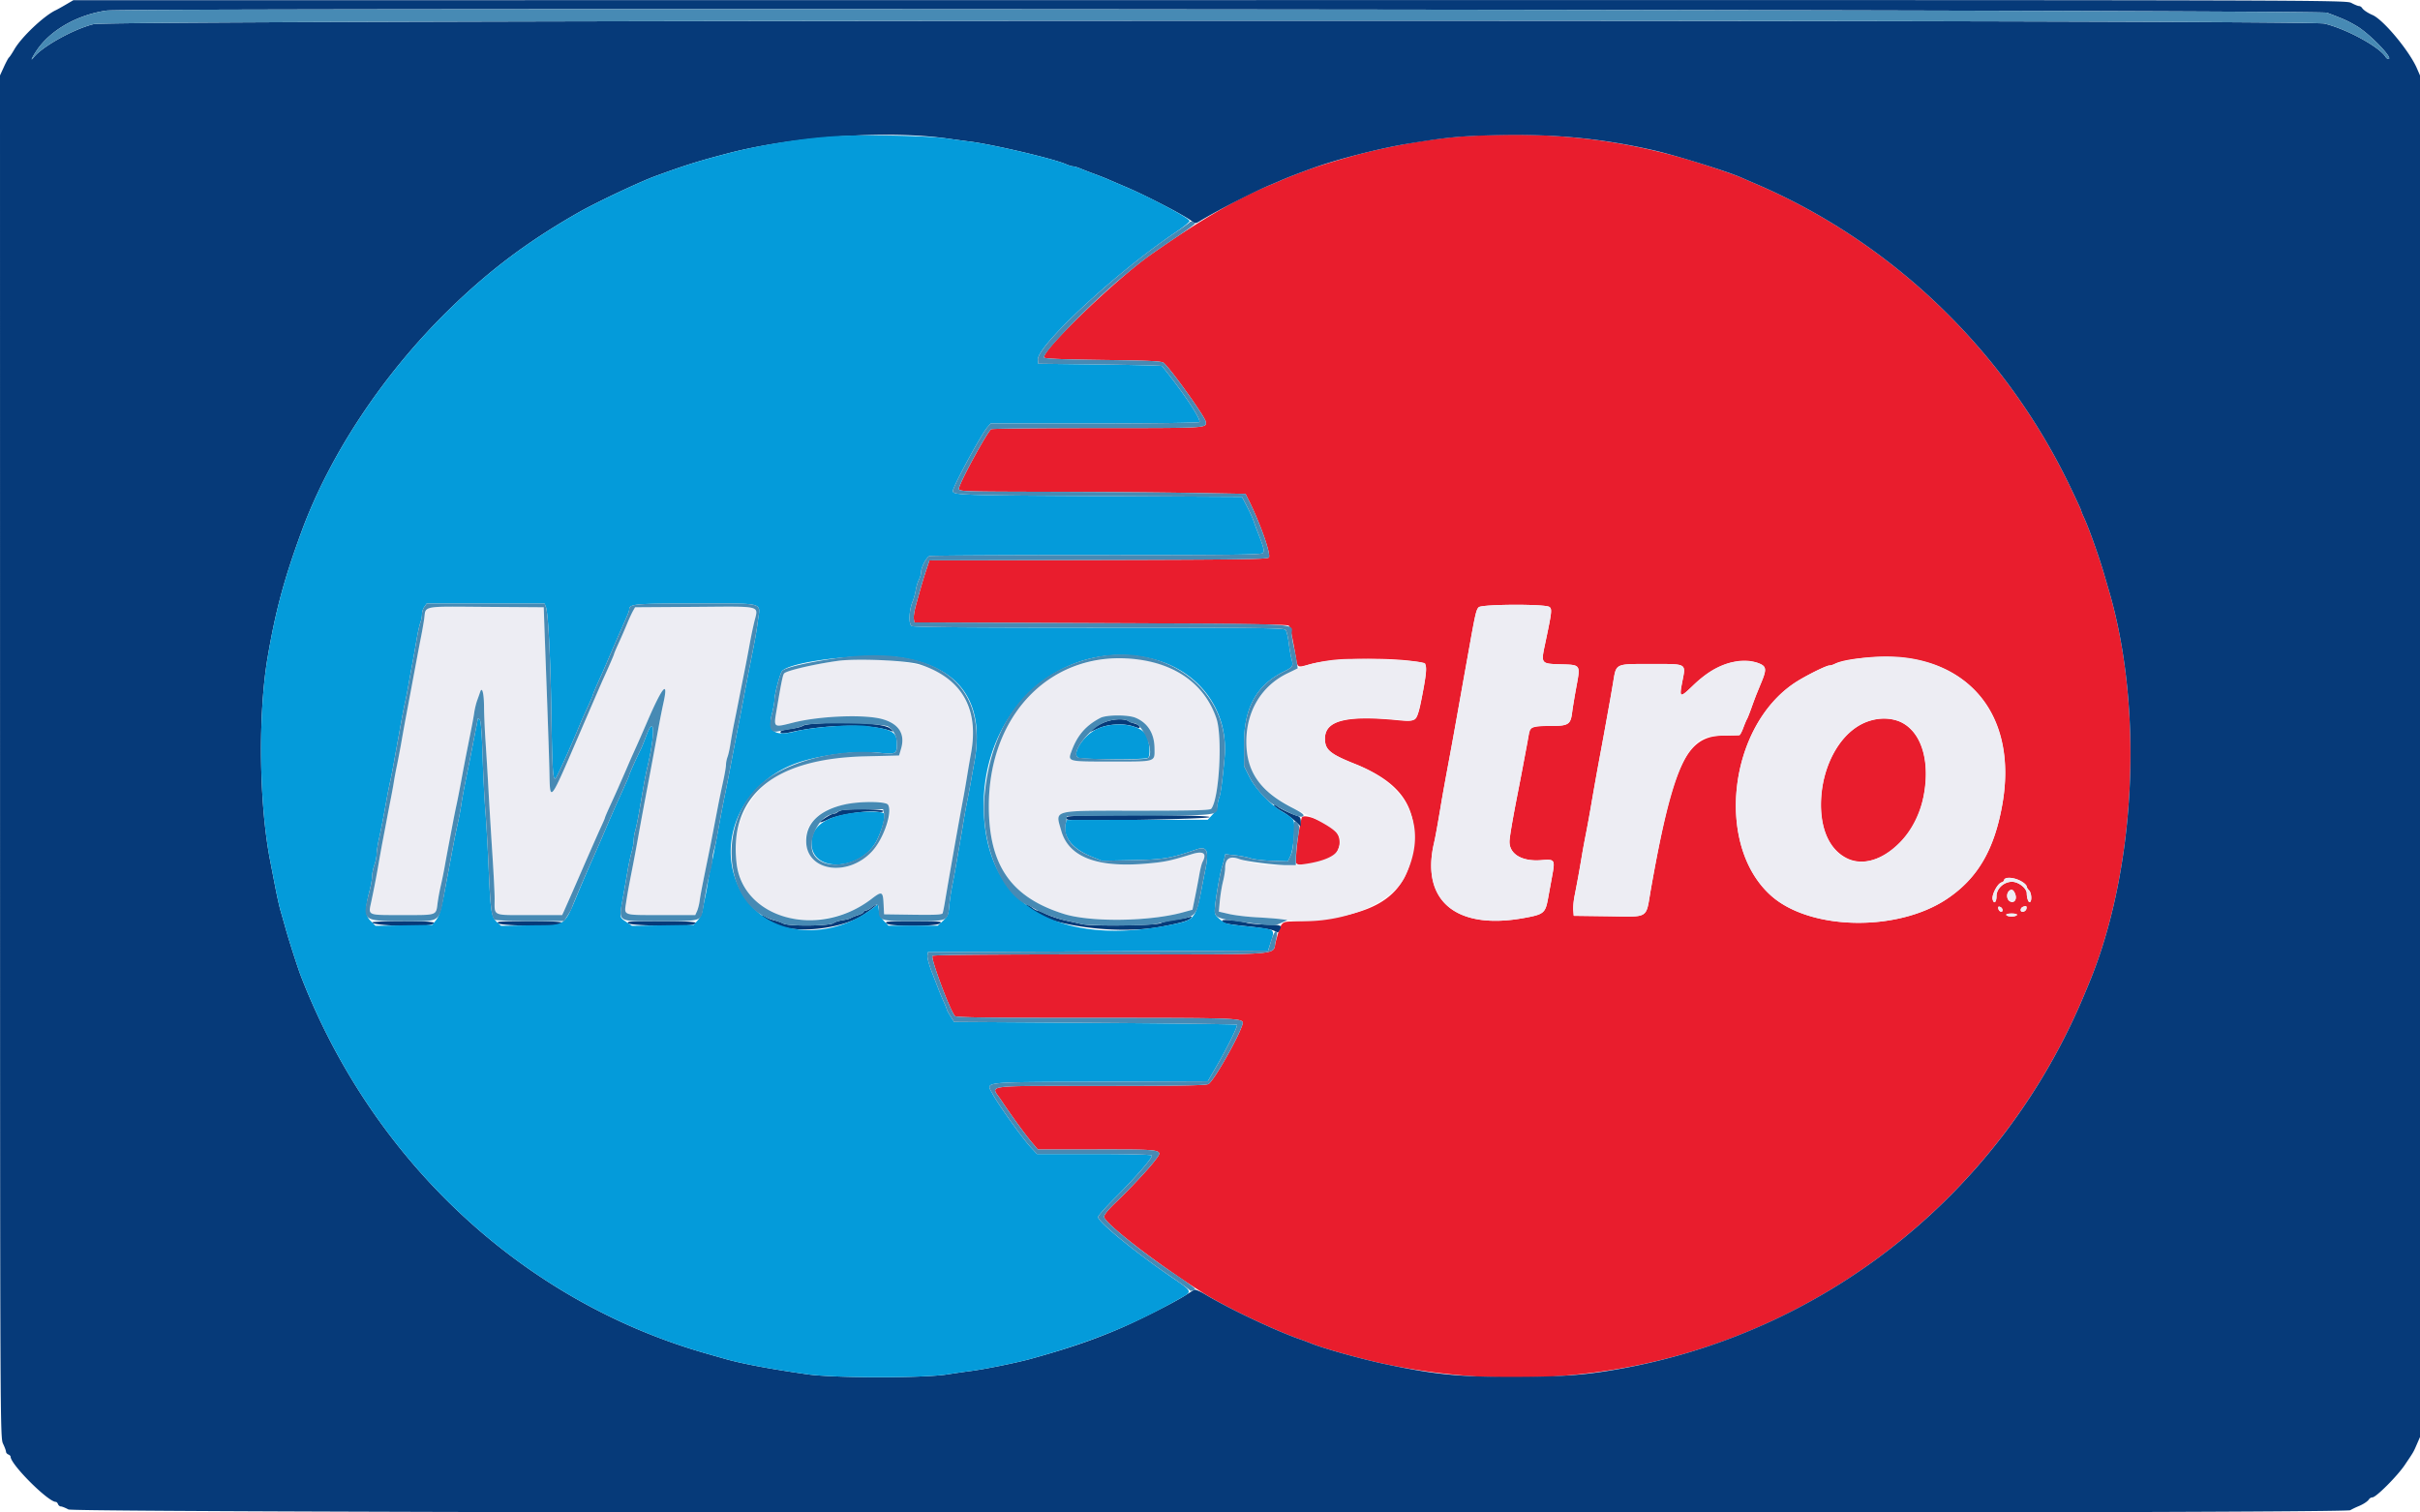
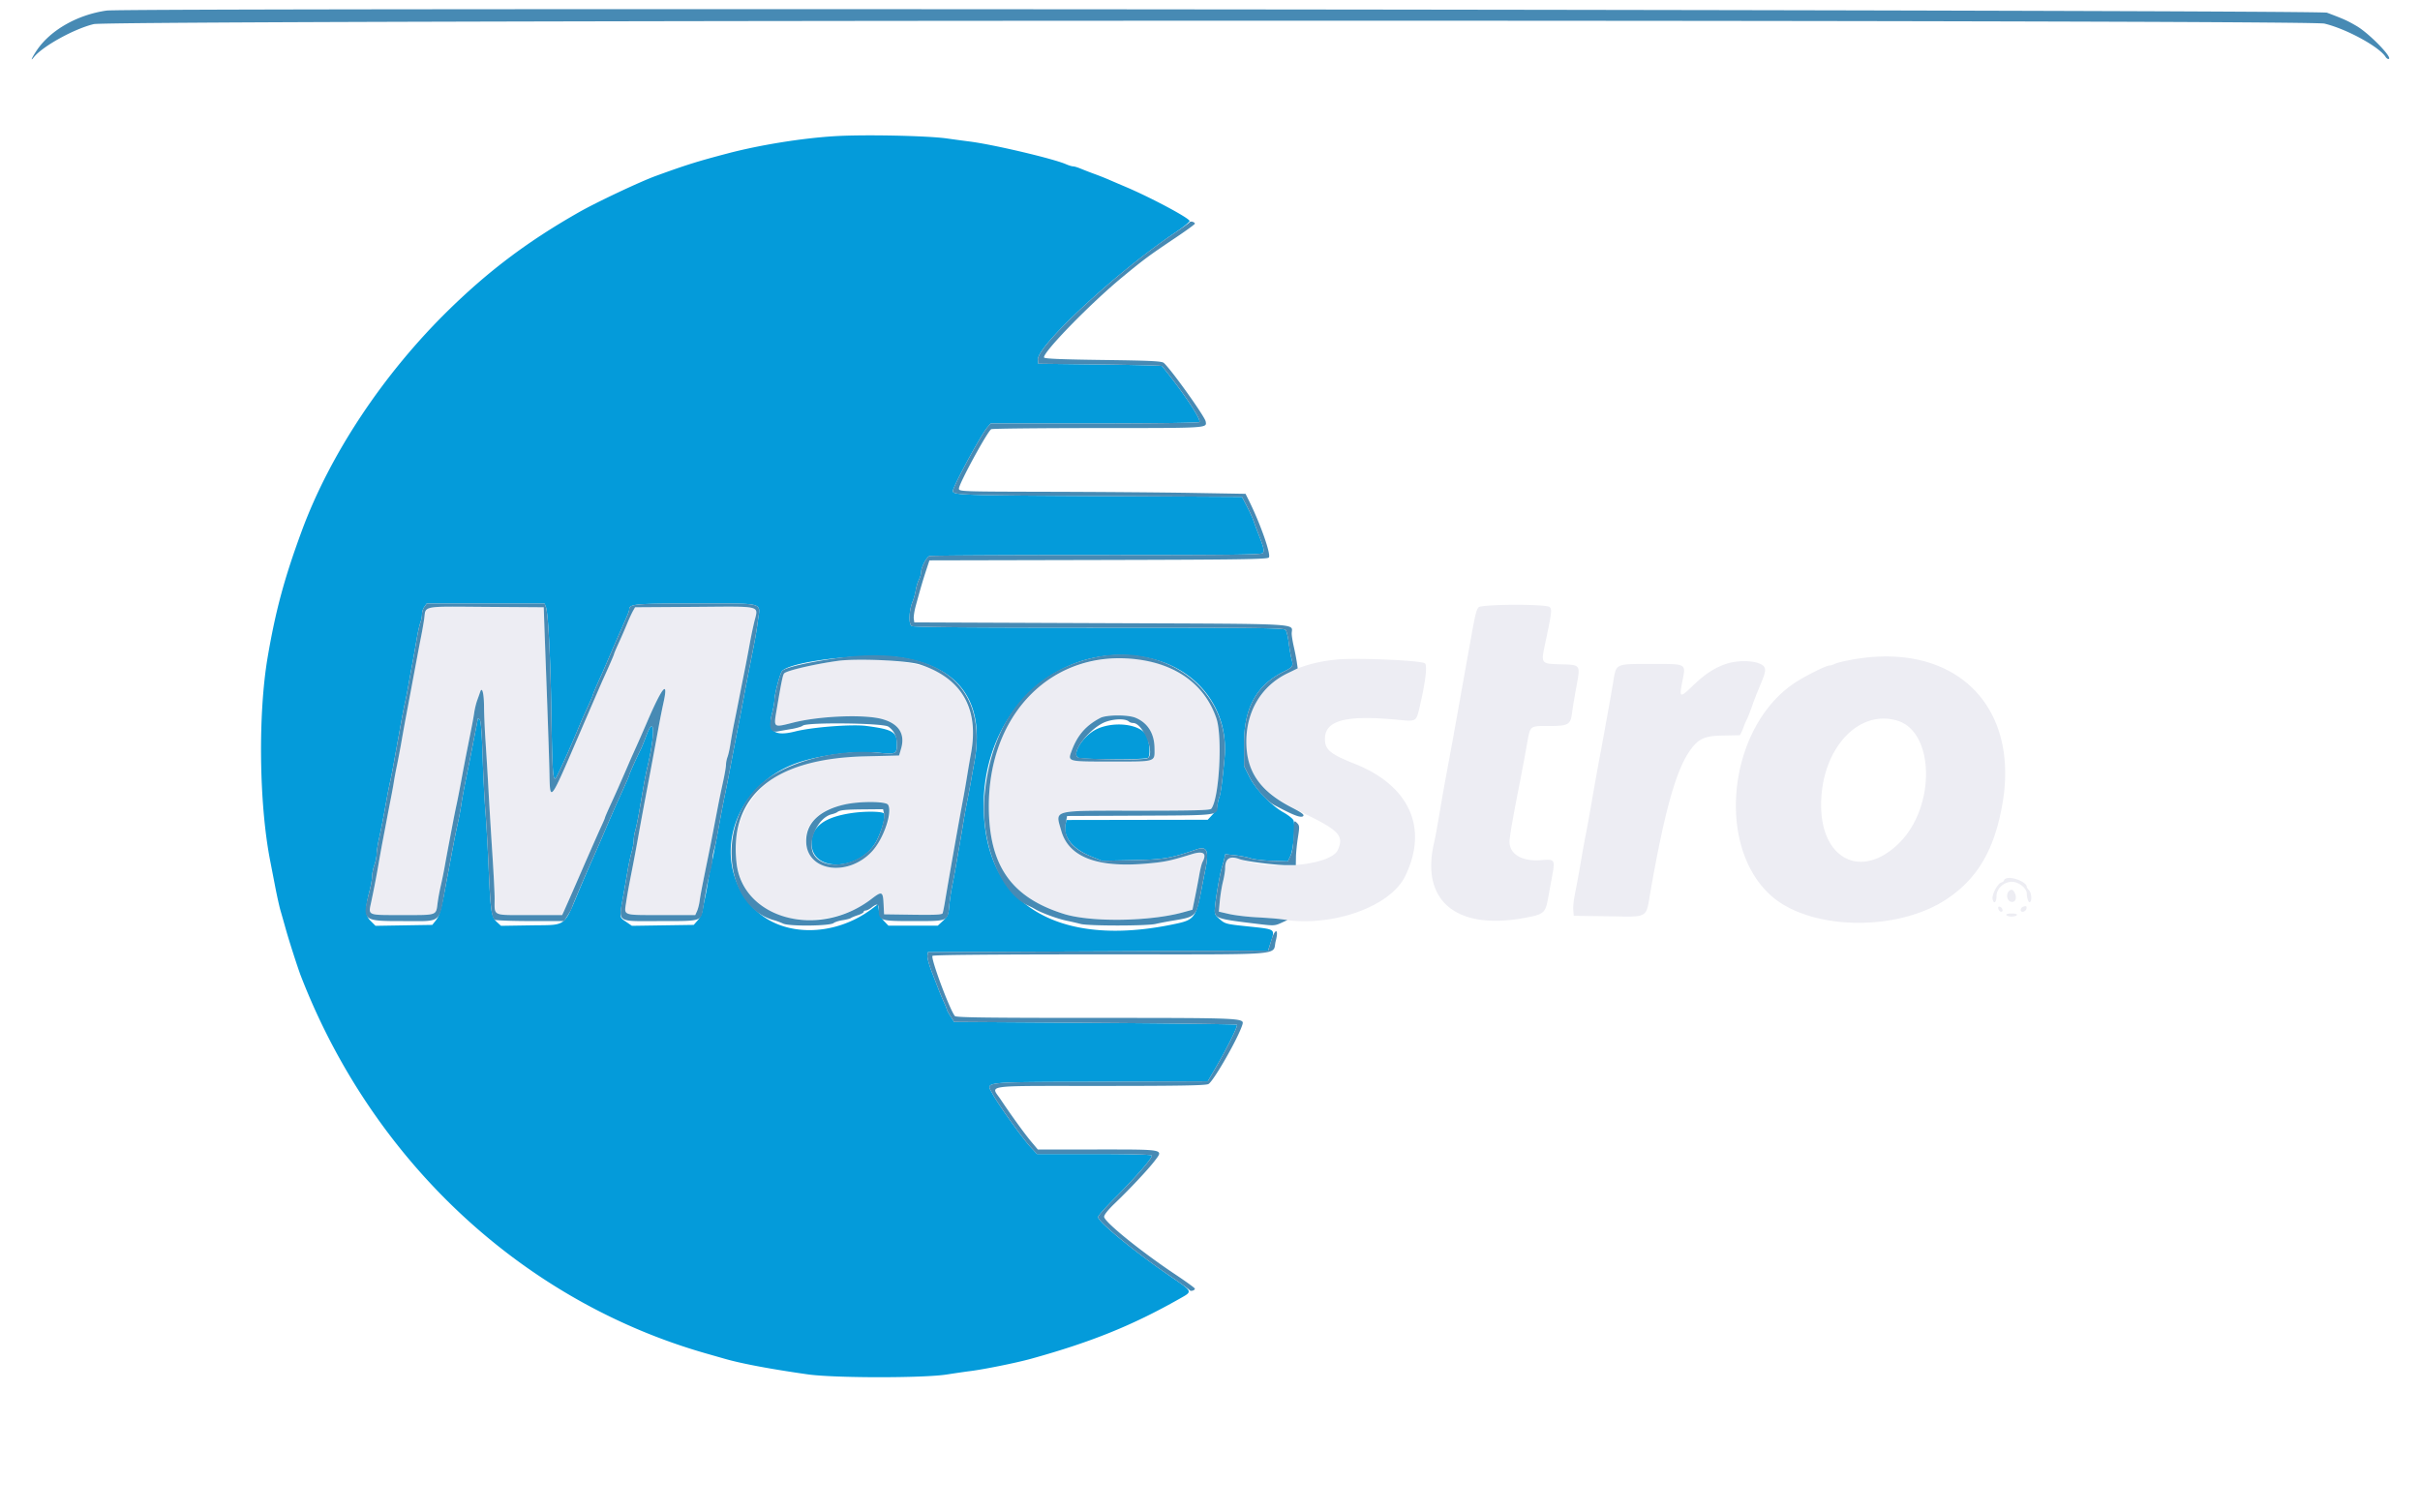
<svg xmlns="http://www.w3.org/2000/svg" width="400" height="250">
  <g fill-rule="evenodd">
-     <path fill="#e91d2d" d="M242.5 22.501c-5.149.302-12.044 1.462-18 3.029-2.109.554-6.423 1.856-7.75 2.339-2.294.834-3.973 1.483-5 1.933-.619.271-1.35.584-1.625.696-5.546 2.246-11.912 5.957-20 11.658-5.79 4.082-17.932 15.795-17.554 16.934.068.204 2.83.321 9.724.41 7.817.101 9.709.192 10.057.48 1.118.929 6.8 8.865 6.935 9.688.182 1.106.576 1.082-17.739 1.086-9.583.002-17.553.086-17.711.187-.657.419-5.337 9.023-5.337 9.813 0 .489.214.496 14.688.53 8.078.019 18.737.103 23.687.187l9 .154.559 1.125c1.902 3.832 3.689 8.925 3.297 9.398-.245.295-4.64.36-28.198.413l-27.908.064-.535 1.625c-.526 1.595-.899 2.87-1.725 5.886-.227.832-.374 1.788-.327 2.125l.087.614 30.8.125c22.672.092 30.876.201 31.087.412.255.255.537 1.517 1.209 5.406.272 1.574.212 1.549 2.337.966 3.757-1.03 13.676-1.2 18.192-.311 1.117.22 1.189.655.632 3.777-1.13 6.324-.961 6.115-4.677 5.767-8.264-.774-11.705.124-11.705 3.056 0 1.856.818 2.546 4.988 4.208 7.821 3.118 10.662 7.512 9.457 14.63-1.317 7.773-6.703 10.839-20.032 11.402-1.628.069-1.634.076-2.538 3.275-.68 2.402 2.533 2.162-28.899 2.162-17.943 0-27.75.087-27.849.247-.289.468 2.788 8.744 3.697 9.941.187.246 5.146.312 23.315.312 24.132 0 24.535.018 24.231 1.063-.621 2.126-4.796 9.447-5.63 9.868-.473.24-4.615.312-17.927.315-19.71.005-18.052-.224-16.399 2.257 1.706 2.563 3.92 5.618 5.024 6.935l1.101 1.312h9.825c11.283 0 10.976-.061 9.494 1.88-1.097 1.438-4.082 4.619-6.545 6.977-1.119 1.07-1.813 1.934-1.813 2.257 0 1.066 8.93 7.93 16.53 12.706 3.577 2.247 11.639 6.088 15.845 7.549.688.239 1.475.531 1.75.649 1.849.794 8.473 2.65 12.375 3.466 20.998 4.392 42.353 2.269 61.625-6.127 24.323-10.597 43.67-30.358 53.952-55.107l.676-1.625c7.743-18.574 9.116-45.326 3.334-65-.202-.687-.547-1.869-.767-2.625-.861-2.959-2.551-7.717-3.339-9.402-.265-.565-.481-1.106-.481-1.201 0-.095-.879-1.995-1.954-4.223-10.755-22.282-29.348-40.149-51.796-49.771-.894-.383-1.962-.846-2.375-1.029-1.398-.619-6.735-2.396-9.875-3.288-11.375-3.231-22.459-4.35-35.5-3.585m13.595 77.821c.475.348.425.765-.762 6.37-.629 2.967-.579 3.028 2.581 3.112 3.389.091 3.33.008 2.642 3.727-.289 1.564-.601 3.447-.693 4.184-.259 2.074-.602 2.285-3.72 2.285-2.626 0-3.377.238-3.402 1.08-.005.162-.182 1.195-.393 2.295-.212 1.1-.533 2.787-.715 3.75a576.2 576.2 0 01-.723 3.75c-.88 4.468-1.403 7.541-1.406 8.25-.006 2.085 2.116 3.313 5.268 3.049 2.198-.184 2.277-.077 1.814 2.451l-.703 3.845c-.453 2.479-.686 2.669-4.012 3.273-11.143 2.026-17.014-2.822-14.871-12.278.28-1.232.575-2.855 1.243-6.84.243-1.45.652-3.703 1.382-7.625.411-2.206.92-5.024 1.625-9 .281-1.581.672-3.775.87-4.875l.875-4.875c.854-4.773 1.025-5.484 1.416-5.875.511-.511 10.993-.558 11.684-.053m59.862 8.586c11.402 1.944 17.209 11.147 15.043 23.842-1.303 7.642-4.106 12.455-9.238 15.867-8.212 5.459-22.622 5.165-29.047-.595-9.246-8.286-7.051-27.855 3.943-35.157 1.628-1.082 5.189-2.865 5.72-2.865.223 0 .646-.129.94-.286 1.919-1.027 8.776-1.464 12.639-.806m-25.212.744c1.197.479 1.276.967.475 2.927l-.838 2.046c-.17.412-.569 1.481-.886 2.375-.318.894-.652 1.737-.744 1.875-.091.138-.363.784-.605 1.438-.241.653-.57 1.202-.73 1.221-.161.019-1.361.047-2.667.063-6.04.071-8.241 4.778-11.879 25.403-.883 5.009-.108 4.541-7.371 4.446l-5.375-.071-.077-.928c-.042-.51.055-1.579.216-2.375a220.96 220.96 0 001.215-6.697c.161-.963.451-2.537.646-3.5.194-.963.585-3.1.868-4.75.561-3.27 1.087-6.209 1.635-9.125.194-1.031.574-3.112.845-4.625s.565-3.144.653-3.625c.087-.481.317-1.819.511-2.973.528-3.157.259-3.027 6.268-3.027 6.035 0 5.757-.159 5.156 2.944-.518 2.673-.399 2.717 1.752.64 3.651-3.525 7.817-4.928 10.932-3.682m18.505 9.441c-8.636 2.37-11.495 19.202-3.875 22.81 4.526 2.143 10.869-2.717 12.405-9.506 2.028-8.966-1.917-15.12-8.53-13.304m-94.088 16.079c-.503 1.732-1.019 5.812-.935 7.391.041.777 3.817.358 5.562-.618 1.803-1.008 2.194-3.416.77-4.748-1.566-1.466-5.167-2.817-5.397-2.025m119.09 10.619c.412.304.748.652.748.774 0 .121.169.389.375.596.407.407.511 1.725.153 1.946-.23.143-.519-.648-.525-1.439-.006-.855-1.361-1.918-2.447-1.918-1.337 0-2.556 1.127-2.556 2.362 0 1.036-.425 1.4-.639.547-.182-.726.781-2.584 1.452-2.801.24-.078.437-.238.437-.357 0-.672 1.956-.483 3.002.29m-1.146 2.027c.308.872-.194 1.536-.882 1.168-.534-.286-.629-1.231-.171-1.689.422-.422.782-.244 1.053.521M331 150.423c0 .492-.603.274-.706-.255-.056-.29.039-.371.313-.265.216.083.393.317.393.52m3.953-.238c-.105.543-.953.747-.953.229 0-.343.326-.596.831-.644.113-.011.168.176.122.415m-1.578 1.065c-.085.137-.479.25-.875.25s-.79-.113-.875-.25c-.093-.151.252-.25.875-.25s.968.099.875.25" />
-     <path fill="#063a79" d="M10.875.766c-.687.402-1.419.81-1.625.905-1.938.894-5.67 4.413-6.869 6.476-.392.676-.796 1.284-.897 1.353-.101.069-.477.765-.834 1.546L0 12.468l.008 112.578C.017 235.786.025 237.641.5 238.625c.266.55.487 1.144.492 1.32.004.177.177.385.383.465.206.079.375.245.375.369 0 1.278 6.201 7.471 7.481 7.471.119 0 .28.169.359.375.08.206.29.375.468.375.179 0 .744.225 1.257.5 1.269.68 375.939.806 377.146.127a13.15 13.15 0 011.289-.625c.864-.347 1.588-.818 1.825-1.19a.753.753 0 01.565-.312c.597 0 4.086-3.492 5.331-5.334 1.499-2.221 1.431-2.103 2.02-3.465l.509-1.174V12.473l-.509-1.174c-1.245-2.876-5.536-8.034-7.333-8.816-.817-.355-1.512-.825-1.733-1.17-.11-.172-.337-.313-.504-.313-.167 0-.723-.225-1.236-.5-.931-.499-1.395-.5-188.747-.483L12.125.033l-1.25.733m373.75 1.331c2.86 1.081 3.322 1.289 4.875 2.191 2.148 1.247 6.217 5.462 5.274 5.462-.137 0-.339-.146-.449-.325-1.035-1.681-6.489-4.657-10.126-5.525-2.882-.688-365.81-.605-368.695.084-3.254.777-8.511 3.69-9.934 5.503-.628.801-.289.017.501-1.157 2.258-3.355 6.718-5.896 11.554-6.584 3.406-.484 365.707-.137 367 .351M156.5 22.884c1.444.202 3.131.429 3.75.506 3.846.478 13.839 2.828 15.946 3.751.452.197.982.359 1.179.359.197 0 .727.156 1.179.346a69.4 69.4 0 002.321.899c.825.303 1.838.701 2.25.883.412.183 1.762.762 3 1.288 3.347 1.421 9.6 4.664 10.846 5.624.579.446.618.446 1.375-.01 3.165-1.905 9.125-4.958 11.779-6.032a94.662 94.662 0 001.625-.696c1.027-.45 2.706-1.099 5-1.933 4.217-1.533 11.155-3.326 15.875-4.102 6.406-1.054 8.448-1.258 14.125-1.41 9.901-.266 17.813.476 26.625 2.497 3.746.859 12.148 3.478 14.5 4.52.413.183 1.481.646 2.375 1.029 22.448 9.622 41.041 27.489 51.796 49.771 1.075 2.228 1.954 4.128 1.954 4.223 0 .095.216.636.481 1.201.788 1.685 2.478 6.443 3.339 9.402.22.756.565 1.938.767 2.625 5.782 19.674 4.409 46.426-3.334 65l-.676 1.625c-13.413 32.287-41.879 55.467-75.952 61.849-6.198 1.162-10.059 1.474-18.375 1.487-9.093.014-12.963-.369-21.25-2.102-3.902-.816-10.526-2.672-12.375-3.466a37.366 37.366 0 00-1.75-.649c-4.059-1.41-11.76-5.057-15.732-7.451-.815-.491-1.602-.821-1.75-.732-.147.088-.83.517-1.518.952-1.794 1.135-7.044 3.807-10.25 5.216-4.588 2.017-8.81 3.471-15.25 5.252-2.365.654-7.749 1.742-10 2.021-.687.085-2.431.339-3.875.564-3.917.611-18.65.597-23-.022-6.029-.857-10.863-1.762-13.625-2.551l-3.125-.892c-30.345-8.651-55.149-31.751-67.025-62.421-.478-1.234-1.944-5.787-2.473-7.68-.307-1.1-.707-2.506-.888-3.125-.182-.619-.571-2.363-.864-3.875l-.872-4.5c-1.815-9.373-1.985-24.128-.387-33.5 1.319-7.727 2.765-13.078 5.641-20.875 4.707-12.761 13.566-26.06 24.397-36.627 6.674-6.511 13.103-11.325 21.471-16.077 2.878-1.635 10.045-5.015 12.625-5.956 4.99-1.819 6.878-2.411 11.875-3.725 10.615-2.792 26.32-3.867 36.25-2.481m26.44 96.364c-.789.262-1.745.768-2.125 1.124l-.69.647 1.445-.635c1.686-.74 4.229-.859 5.885-.275.886.313.999.312.878-.002-.076-.199-.435-.432-.798-.519-.363-.086-.773-.241-.91-.344-.614-.46-2.297-.458-3.685.004m-48.935.438c-.616.054-1.245.202-1.398.329-.154.127-.971.326-1.818.442-1.564.214-2.012.403-1.697.718.096.096.818.03 1.604-.146 5.971-1.341 13.253-1.415 16.679-.171.358.13.294.005-.224-.439-1.032-.885-7.389-1.239-13.146-.733m76.618 13.561c.084.136.681.548 1.327.915.646.367 1.597 1.067 2.113 1.554l.937.885v-.783c0-.596-.135-.825-.562-.955-1.041-.317-3.14-1.332-3.304-1.599-.09-.145-.276-.264-.414-.264-.137 0-.181.111-.097.247m-71.498.681c-.275.066-.607.222-.738.346-.13.124-.405.226-.611.226-.397 0-2.349 1.26-2.194 1.416.051.05.702-.188 1.448-.53 1.602-.733 6.196-1.448 7.85-1.222.759.105 1.12.063 1.12-.13 0-.285-5.763-.373-6.875-.106m37.237 1.094c-.093.149-.071.346.047.437.43.33 23.416-.058 23.529-.396.14-.421-23.317-.462-23.576-.041m-32.327 14.986c-.325.271-.747.492-.938.492-.191 0-.347.104-.347.231 0 .126-.422.366-.937.532-.516.166-1.051.385-1.188.485-.137.101-.751.26-1.363.354-.612.093-1.275.306-1.475.471-.591.492-7.326.569-8.275.096a8.135 8.135 0 00-1.568-.556c-.447-.098-1.07-.348-1.386-.555-.315-.206-.635-.314-.71-.239-.207.207 1.848 1.315 3.402 1.834 3.323 1.109 10.011.212 13.192-1.769 1.206-.751 2.66-1.885 2.405-1.876-.122.005-.488.23-.812.5m25.586-.264c1.787 2.891 14.117 4.866 21.879 3.505 3.176-.557 4.871-1.013 5.245-1.411.345-.367.323-.387-.245-.222-.344.1-1.398.287-2.344.416-.945.128-1.958.369-2.25.535-.754.427-11.463.58-13.078.187a86.92 86.92 0 00-2.453-.552c-1.357-.282-2.841-.787-3.958-1.347-.389-.195-.821-.355-.96-.355s-.539-.225-.889-.5c-.668-.526-1.203-.67-.947-.256M202 152.191c0 .417.645.555 4.478.956 2.142.224 3.876.53 4.201.742.499.326.579.313.812-.123.446-.832.317-.89-2.091-.937-1.292-.025-2.782-.16-3.312-.299-1.592-.418-4.088-.625-4.088-.339m-140.5.282c0 .509 8.026.815 9.688.369 1.521-.407.098-.592-4.563-.592-2.841 0-5.125.1-5.125.223m20.86.16c.503.38 8.798.552 10.078.209 1.551-.415.046-.591-5-.584-4.946.007-5.509.049-5.078.375m21.5 0c.503.38 9.292.554 10.578.209 1.566-.419.021-.591-5.25-.584-5.166.007-5.759.049-5.328.375m42.64-.008c.451.543 8.173.55 8.89.008.432-.327-.045-.368-4.358-.375-4.277-.007-4.807.036-4.532.367" />
    <path fill="#ededf3" d="M244.411 100.375c-.391.391-.562 1.102-1.416 5.875l-.875 4.875c-.198 1.1-.589 3.294-.87 4.875-.705 3.976-1.214 6.794-1.625 9-.73 3.922-1.139 6.175-1.382 7.625-.668 3.985-.963 5.608-1.243 6.84-2.143 9.456 3.728 14.304 14.871 12.278 3.326-.604 3.559-.794 4.012-3.273l.703-3.845c.463-2.528.384-2.635-1.814-2.451-3.152.264-5.274-.964-5.268-3.049.003-.709.526-3.782 1.406-8.25a428.527 428.527 0 001.481-7.875c.558-3.124.407-3 3.64-3 3.243 0 3.571-.196 3.832-2.285.092-.737.404-2.62.693-4.184.688-3.719.747-3.636-2.642-3.727-3.16-.084-3.21-.145-2.581-3.112 1.187-5.605 1.237-6.022.762-6.37-.691-.505-11.173-.458-11.684.053m-173.893.341c-.138.259-.32.964-.403 1.565a63.436 63.436 0 01-.496 2.844c-.336 1.708-.526 2.712-1.631 8.625a1806.05 1806.05 0 01-.869 4.625c-.183.963-.52 2.819-.747 4.125a147.224 147.224 0 01-.757 4 59.922 59.922 0 00-.496 2.625c-.084.55-.308 1.787-.499 2.75-.19.963-.515 2.65-.722 3.75-.208 1.1-.507 2.675-.666 3.5a207.38 207.38 0 00-.609 3.375c-.37 2.164-.754 4.162-1.266 6.584-.482 2.285-.765 2.166 5.149 2.166 5.912 0 5.548.132 5.844-2.125.091-.687.322-1.925.514-2.75s.48-2.231.639-3.125c.281-1.576.53-2.905 1.34-7.162a129.9 129.9 0 01.631-3.125c.134-.598.482-2.382.774-3.963.292-1.581.699-3.719.906-4.75.883-4.409 1.079-5.435 1.238-6.5.092-.619.312-1.519.489-2 .176-.481.393-1.097.483-1.368.324-.982.628.195.643 2.493.008 1.237.118 3.769.244 5.625.127 1.856.352 5.569.5 8.25.149 2.681.436 7.406.638 10.5.202 3.094.367 6.356.368 7.25 0 3.001-.523 2.75 5.732 2.75h5.431l.32-.687c.176-.379 1.495-3.388 2.932-6.688 1.437-3.3 2.886-6.584 3.22-7.297.334-.713.608-1.358.608-1.432 0-.074.402-1.009.893-2.078a228.125 228.125 0 001.275-2.818c.21-.481.58-1.325.824-1.875.243-.55.634-1.45.868-2 .235-.55.581-1.338.77-1.75.536-1.17 1.485-3.324 2.369-5.375 2.504-5.808 3.531-6.99 2.658-3.057a125.39 125.39 0 00-.761 3.807c-.639 3.493-1.383 7.501-1.777 9.563-.75 3.936-1.112 5.88-1.615 8.687a373.032 373.032 0 01-.86 4.625c-.748 3.813-.931 4.811-1.16 6.333-.324 2.156-.643 2.042 5.741 2.042h5.695l.288-.633c.159-.348.354-1.108.433-1.688.143-1.036.367-2.202 1.332-6.929.454-2.224.672-3.34 1.672-8.562.217-1.135.61-3.04.875-4.234.264-1.194.48-2.452.48-2.796 0-.344.115-.928.255-1.297.141-.369.359-1.361.486-2.204.127-.842.404-2.376.615-3.407.211-1.031.56-2.775.775-3.875.214-1.1.549-2.787.744-3.75.415-2.055.836-4.253 1.148-6a72.75 72.75 0 01.641-3.026c.671-2.852 1.586-2.615-9.798-2.539l-9.898.065-.35.625c-.192.344-.585 1.188-.873 1.875a96.012 96.012 0 01-1.6 3.672c-.355.782-.645 1.477-.645 1.545 0 .109-.897 2.173-1.861 4.283-.188.412-2.007 4.613-4.041 9.334-4.778 11.087-4.685 10.971-4.781 5.958-.032-1.673-.233-7.767-.446-13.542A8154.64 8154.64 0 0189.93 102l-.055-1.625-9.552-.065c-9.141-.063-9.563-.046-9.805.406m235.846 8.274c-1.381.24-2.751.566-3.046.724-.294.157-.717.286-.94.286-.531 0-4.092 1.783-5.72 2.865-10.994 7.302-13.189 26.871-3.943 35.157 6.425 5.76 20.835 6.054 29.047.595 5.132-3.412 7.935-8.225 9.238-15.867 2.778-16.279-7.988-26.662-24.636-23.76m-124.864.124c-10.894 1.767-18.106 11.457-18.057 24.261.037 9.727 3.727 14.979 12.432 17.695 4.422 1.38 14.105 1.252 19.614-.259l1.614-.443.433-2.122c.238-1.166.557-2.84.709-3.72.152-.879.384-1.8.516-2.046.779-1.456.148-1.898-1.829-1.281-3.555 1.108-4.457 1.293-7.594 1.556-8.09.679-12.716-1.133-13.929-5.456-.984-3.507-1.778-3.299 12.56-3.299 9.392 0 12.027-.069 12.234-.319 1.317-1.586 1.899-11.925.844-14.979-2.507-7.256-10.315-11.085-19.547-9.588m39.5-.103c-9.45.888-14.96 5.856-14.991 13.519-.023 5.586 2.241 8.384 9.721 12.012 5.61 2.722 6.442 3.637 5.403 5.941-1.157 2.565-11.049 3.497-16.225 1.53-1.624-.618-2.408-.131-2.408 1.497 0 .436-.159 1.428-.354 2.204-.195.776-.43 2.212-.522 3.191l-.168 1.78 1.709.392c.941.216 2.948.459 4.46.54 1.512.081 3.65.274 4.75.43 8.089 1.144 17.425-2.234 19.864-7.187 3.904-7.931.772-14.982-8.251-18.579-4.135-1.648-4.988-2.359-4.988-4.156 0-3.077 3.47-3.978 12.116-3.143 2.941.284 2.956.276 3.459-1.804 1.022-4.235 1.397-7.261.935-7.547-.777-.48-11.239-.927-14.51-.62m-82.5.221c-3.854.534-8.364 1.578-8.87 2.053-.235.221-.444 1.219-1.263 6.045-.511 3.005-.583 2.95 2.758 2.105 4.353-1.101 11.766-1.392 14.696-.577 2.748.763 3.832 2.465 3.115 4.892l-.332 1.125-5.74.143c-5.845.145-6.932.302-10.864 1.565-14.447 4.643-13.692 25.326.927 25.408 4.531.026 8.067-1.062 11.155-3.432 1.707-1.31 1.866-1.234 1.967.941l.076 1.625 4.784.068c3.69.052 4.81-.005 4.901-.25.065-.175.24-1.049.39-1.943.734-4.399 2.291-13.19 3.054-17.25.143-.756.418-2.356.613-3.556.196-1.199.474-2.823.619-3.608 1.154-6.243-.951-11.278-5.736-13.717-3.021-1.54-11.086-2.353-16.25-1.637m146.872.481c-1.931.635-3.577 1.707-5.559 3.621-2.151 2.077-2.27 2.033-1.752-.64.601-3.103.879-2.944-5.156-2.944-6.009 0-5.74-.13-6.268 3.027a344.588 344.588 0 01-.511 2.973c-.088.481-.382 2.112-.653 3.625a672.966 672.966 0 01-.845 4.625 576.643 576.643 0 00-1.635 9.125c-.283 1.65-.674 3.787-.868 4.75-.195.963-.485 2.537-.646 3.5a220.96 220.96 0 01-1.215 6.697c-.161.796-.258 1.865-.216 2.375l.077.928 5.375.071c7.263.095 6.488.563 7.371-4.446 2.297-13.022 4.182-19.718 6.454-22.928 1.4-1.977 2.41-2.44 5.425-2.492 1.444-.024 2.7-.052 2.792-.062.092-.01.364-.552.605-1.205.242-.654.514-1.3.605-1.438.092-.138.426-.981.744-1.875.317-.894.716-1.963.886-2.375l.838-2.046c.801-1.96.722-2.448-.475-2.927-1.272-.509-3.724-.481-5.373.061m-97.68 8.924c2.023.845 3.114 2.599 3.137 5.044.021 2.297.355 2.194-7.079 2.194-7.412 0-7.286.034-6.609-1.791.956-2.577 2.359-4.184 4.734-5.423 1.019-.531 4.568-.546 5.817-.024m125.95.491c6.11 1.876 6.324 14.133.353 20.136-6.176 6.208-13.01 2.911-12.985-6.264.026-9.161 6.133-15.867 12.632-13.872M146.77 133c1.34 1.999-1.966 8.11-5.219 9.649-7.17 3.392-11.945-5.055-4.926-8.714 2.422-1.263 9.489-1.914 10.145-.935m184.918 12.164c-.241.067-.438.219-.438.337 0 .119-.197.279-.437.357-.671.217-1.634 2.075-1.452 2.801.214.853.639.489.639-.547 0-1.235 1.219-2.362 2.556-2.362 1.086 0 2.441 1.063 2.447 1.918.006.791.295 1.582.525 1.439.358-.221.254-1.539-.153-1.946-.206-.207-.375-.475-.375-.596 0-.716-2.297-1.687-3.312-1.401m.365 2.133c-.458.458-.363 1.403.171 1.689.688.368 1.19-.296.882-1.168-.271-.765-.631-.943-1.053-.521m-1.759 2.871c.045.228.222.462.394.52.459.153.381-.608-.081-.785-.274-.106-.369-.025-.313.265m4.019-.252c-.172.069-.313.293-.313.498 0 .518.848.314.953-.229.084-.438-.066-.501-.64-.269m-2.688 1.334c.085.137.479.25.875.25s.79-.113.875-.25c.093-.151-.252-.25-.875-.25s-.968.099-.875.25" />
    <path fill="#049bda" d="M138 22.508c-5.448.329-12.388 1.446-17.75 2.857-4.997 1.314-6.885 1.906-11.875 3.725-2.58.941-9.747 4.321-12.625 5.956-8.368 4.752-14.797 9.566-21.471 16.077C63.448 61.69 54.589 74.989 49.882 87.75c-2.876 7.797-4.322 13.148-5.641 20.875-1.598 9.372-1.428 24.127.387 33.5l.872 4.5c.293 1.512.682 3.256.864 3.875.181.619.581 2.025.888 3.125.529 1.893 1.995 6.446 2.473 7.68 11.876 30.67 36.68 53.77 67.025 62.421l3.125.892c2.762.789 7.596 1.694 13.625 2.551 4.35.619 19.083.633 23 .022 1.444-.225 3.188-.479 3.875-.564 2.251-.279 7.635-1.367 10-2.021 9.94-2.749 16.793-5.517 24.568-9.921 2.247-1.274 2.326-1.094-1.677-3.847-5.837-4.015-11.766-8.888-11.766-9.671 0-.205 1.277-1.648 2.838-3.207 3.504-3.499 6.229-6.649 6.031-6.969-.091-.148-3.792-.241-9.554-.241h-9.405l-1.048-1.125c-1.353-1.453-5.403-7.119-6.293-8.803-1.1-2.084-2.386-1.938 17.756-2.018l17.8-.071 1.417-2.429c1.798-3.083 3.603-6.742 3.417-6.928-.078-.079-10.63-.214-23.449-.3l-23.306-.158-.602-.954c-.331-.525-.602-1.028-.602-1.119 0-.091-.213-.628-.473-1.193a42.107 42.107 0 01-.858-2.027l-1.174-3.036c-.433-1.119-.749-2.3-.703-2.625l.083-.589 28.111-.125 28.111-.125.5-1.564c.643-2.012.723-1.959-3.682-2.42-3.936-.413-3.903-.403-4.996-1.377-.641-.571-.697-.752-.592-1.885.159-1.71.836-5.586 1.137-6.504.134-.412.316-1.072.402-1.465l.158-.716 1.649.177c.907.097 2.06.322 2.562.499.503.177 2.087.363 3.521.414l2.606.091.418-.875c.524-1.096.871-5.251.497-5.949-.146-.273-.876-.842-1.623-1.263-2.056-1.16-4.627-3.848-5.657-5.913l-.872-1.75v-3.75c0-5.905 2.087-9.659 6.606-11.882 1.458-.717 1.572-.906 1.251-2.067-.131-.473-.339-1.668-.463-2.654-.123-.986-.361-1.957-.527-2.157-.263-.316-4.375-.365-30.789-.365-21.397 0-30.637-.081-30.992-.271-.57-.305-.48-2.565.163-4.129.176-.427.4-1.252.498-1.833.098-.582.335-1.358.527-1.725.191-.367.349-.925.349-1.239.003-.772.883-2.454 1.387-2.647.223-.086 12.645-.156 27.605-.156 22.304 0 27.248-.06 27.474-.332.3-.361.188-.861-.714-3.168a54.955 54.955 0 01-.744-2c-.229-.691-.797-1.913-1.512-3.25l-.467-.875L181.701 82c-22.804-.121-24.201-.169-24.201-.838 0-.737 4.673-9.352 5.736-10.575l.511-.587 17.064-.004c9.681-.002 17.218-.101 17.42-.229.441-.279-2.726-5.035-6.17-9.267-.056-.069-4.677-.181-10.269-.25l-10.167-.125-.074-.636c-.262-2.25 12.92-14.467 22.747-21.081 1.28-.861 2.327-1.706 2.327-1.878 0-.459-6.339-3.849-10.5-5.615a299.675 299.675 0 01-3-1.287 50.032 50.032 0 00-2.25-.883 69.4 69.4 0 01-2.321-.899c-.452-.19-.982-.346-1.179-.346-.197 0-.727-.162-1.179-.359-2.107-.923-12.1-3.273-15.946-3.751a342.43 342.43 0 01-3.75-.506c-3.271-.456-13.672-.668-18.5-.376m-47.768 77.821c.382 1.003.755 8.223.9 17.421.149 9.394.25 11.081.655 10.946.201-.067 2.498-5.132 4.226-9.321.17-.412.687-1.568 1.148-2.568.462-1 .839-1.878.839-1.951 0-.127.636-1.621 1.375-3.231.322-.703.705-1.585 1.735-4a258.9 258.9 0 011.5-3.437c1.157-2.613 1.39-3.185 1.39-3.41 0-.953.802-1.028 11.025-1.028 11.595 0 10.662-.256 10.256 2.808-.265 1.998-.41 2.817-1.16 6.567a437.639 437.639 0 00-1.252 6.5 277.65 277.65 0 01-.621 3.25c-.344 1.726-.869 4.44-1.21 6.25a379.277 379.277 0 01-1.167 6c-.363 1.774-.662 3.339-1.244 6.5-.527 2.858-.891 4.681-1.176 5.875a35.813 35.813 0 00-.465 2.45 41.067 41.067 0 01-.462 2.5 39.23 39.23 0 00-.402 2.05c-.076.481-.434 1.213-.796 1.625l-.659.75-5.111.077-5.112.077-.999-.692c-1.122-.777-1.101-.492-.349-4.712.195-1.1.488-2.787.649-3.75.161-.963.454-2.322.649-3.022.196-.7.356-1.6.356-2.002 0-.401.118-1.122.262-1.603.144-.48.435-1.885.646-3.123.212-1.238.53-3.094.708-4.125.177-1.031.443-2.381.592-3 1.414-5.894 1.271-9.266-.22-5.18-.312.855-.714 1.836-.893 2.18-.483.928-1.845 3.959-1.845 4.107 0 .121-.588 1.464-1.868 4.268-.314.688-1.269 2.881-2.121 4.875a316.561 316.561 0 01-2.123 4.875 255.24 255.24 0 00-1.995 4.625c-2.814 6.677-2.066 6.107-8.142 6.202l-4.944.077-.694-.643c-.909-.842-1.031-1.657-1.352-9.011-.144-3.3-.386-7.519-.537-9.375-.151-1.856-.357-5.939-.459-9.072-.121-3.765-.282-5.795-.474-5.987-.16-.16-.295-.24-.301-.178a81.02 81.02 0 01-.357 1.862c-.192.963-.466 2.369-.61 3.125-.144.756-.424 2.162-.623 3.125-.656 3.183-.948 4.733-1.176 6.25-.124.825-.39 2.231-.591 3.125-.202.894-.534 2.525-.739 3.625-.205 1.1-.501 2.675-.658 3.5-.157.825-.441 2.344-.631 3.375-.649 3.51-.979 4.649-1.565 5.387l-.584.738-4.694.077-4.694.078-.814-.815c-.918-.917-.947-1.991-.138-5.098.211-.809.384-1.828.384-2.263 0-.435.169-1.269.375-1.854.206-.585.375-1.398.375-1.808 0-.41.164-1.493.365-2.406.422-1.92.748-3.601 1.244-6.411.194-1.1.47-2.506.612-3.125.143-.619.38-1.8.527-2.625.146-.825.421-2.344.609-3.375.188-1.031.514-2.831.723-4 .21-1.169.498-2.631.64-3.25.142-.619.385-1.856.54-2.75.156-.894.442-2.469.637-3.5.195-1.031.513-2.831.708-4 .195-1.169.476-2.442.625-2.829.148-.387.27-1.009.27-1.382s.175-.928.389-1.233l.389-.556h19.484l.22.579m58.893 8.404c9.716 1.603 13.76 7.565 11.883 17.517-.117.619-.34 1.856-.496 2.75-.157.894-.443 2.412-.637 3.375a107.14 107.14 0 00-.633 3.5c-.154.963-.43 2.594-.612 3.625a634.1 634.1 0 00-.628 3.625 121.66 121.66 0 01-.628 3.375 34.63 34.63 0 00-.475 3.25c-.128 1.449-.237 1.713-1.017 2.438l-.875.812h-8.163l-.718-.749a3.265 3.265 0 01-.859-1.773l-.142-1.025-.933.711c-6.202 4.729-14.813 4.778-19.457.11-7.387-7.424-3.991-19.928 6.515-23.987 3.675-1.42 10.148-2.279 14.04-1.864 2.771.295 2.96.202 2.96-1.454 0-1.989-.716-2.412-5.04-2.977-2.402-.314-8.96.194-11.793.912-3.4.863-4.571-.01-3.84-2.863.235-.916.428-1.947.428-2.291.001-1.01.945-4.559 1.297-4.88 1.857-1.691 14.36-3.039 19.823-2.137m40.569.002c8.221 1.697 13.452 8.492 12.714 16.515-.358 3.895-.631 5.922-.885 6.579-.15.387-.273.979-.273 1.316 0 .346-.354.991-.812 1.482l-.813.87-11.68.02-11.679.02-.155.823c-.378 2.017 1.202 3.962 4.218 5.189l1.79.729 5.003-.099c5.168-.101 6.371-.302 10.616-1.77 1.777-.615 2.136.199 1.486 3.369-.152.741-.425 2.134-.606 3.097-.861 4.566-1.252 5.144-3.879 5.729-18.022 4.016-30.06-1.874-31.89-15.604-2.321-17.403 11.085-31.517 26.845-28.265m-8.372 11.757c-2.2 1.018-4.237 4.135-3.1 4.743.603.323 10.993.358 11.498.039.528-.335.259-3.098-.387-3.965-1.246-1.673-5.274-2.084-8.011-.817m-40.572 13.903c-4.516.67-6.607 2.251-6.607 4.994 0 4.919 8.163 4.578 10.763-.45.923-1.785 1.56-4.277 1.157-4.524-.527-.323-3.208-.333-5.313-.02" />
    <path fill="#478ab4" d="M17.625 1.746c-4.836.688-9.296 3.229-11.554 6.584-.79 1.174-1.129 1.958-.501 1.157 1.423-1.813 6.68-4.726 9.934-5.503 2.885-.689 365.813-.772 368.695-.084 3.637.868 9.091 3.844 10.126 5.525.11.179.312.325.449.325.943 0-3.126-4.215-5.274-5.462-1.553-.902-2.015-1.11-4.875-2.191-1.293-.488-363.594-.835-367-.351m179.015 34.98c-.069.112-1.114.864-2.321 1.671-9.664 6.459-23.03 18.841-22.768 21.092l.074.636 10.167.125c5.592.069 10.213.181 10.269.25 3.444 4.232 6.611 8.988 6.17 9.267-.202.128-7.739.227-17.42.229L163.747 70l-.511.587c-1.063 1.223-5.736 9.838-5.736 10.575 0 .669 1.397.717 24.201.838l23.576.125.467.875c.715 1.337 1.283 2.559 1.512 3.25.114.344.448 1.244.744 2 .902 2.307 1.014 2.807.714 3.168-.226.272-5.17.332-27.474.332-14.96 0-27.382.07-27.605.156-.504.193-1.384 1.875-1.387 2.647 0 .314-.158.872-.349 1.239-.192.367-.429 1.143-.527 1.725-.098.581-.322 1.406-.498 1.833-.643 1.564-.733 3.824-.163 4.129.355.19 9.595.271 30.992.271 26.414 0 30.526.049 30.789.365.166.2.404 1.171.527 2.157.124.986.332 2.181.463 2.654.321 1.161.207 1.35-1.251 2.067-4.519 2.223-6.606 5.977-6.606 11.882v3.75l.871 1.736c.908 1.81 2.842 4.015 4.129 4.706 3.175 1.704 4.442 2.185 4.787 1.816.206-.22-.26-.568-1.863-1.393-5.329-2.741-7.561-5.984-7.54-10.96.02-5.032 2.516-9.155 6.804-11.241l1.688-.821-.155-1.046a42.58 42.58 0 00-.497-2.547c-.188-.825-.343-1.788-.345-2.14-.01-1.751 2.813-1.596-31.546-1.735l-30.833-.125-.087-.614c-.047-.337.1-1.293.327-2.125.826-3.016 1.199-4.291 1.725-5.886l.535-1.625 27.908-.064c23.558-.053 27.953-.118 28.198-.413.392-.473-1.395-5.566-3.297-9.398l-.559-1.125-9-.154c-4.95-.084-15.609-.168-23.687-.187-14.474-.034-14.688-.041-14.688-.53 0-.79 4.68-9.394 5.337-9.813.158-.101 8.128-.185 17.711-.187 18.315-.004 17.921.02 17.739-1.086-.135-.823-5.817-8.759-6.935-9.688-.348-.288-2.24-.379-10.057-.48-6.894-.089-9.656-.206-9.724-.41-.264-.794 7.672-8.94 12.929-13.271 3.67-3.024 4.357-3.533 8.938-6.611 1.684-1.132 3.062-2.136 3.062-2.231 0-.27-.719-.48-.86-.251m-126.501 63.58c-.214.305-.389.86-.389 1.233 0 .373-.122.995-.27 1.382-.149.387-.43 1.66-.625 2.829a228.548 228.548 0 01-.708 4 304.57 304.57 0 00-.637 3.5 64.736 64.736 0 01-.54 2.75c-.142.619-.43 2.081-.64 3.25-.209 1.169-.535 2.969-.723 4a823.33 823.33 0 00-.609 3.375 65.035 65.035 0 01-.527 2.625 80.575 80.575 0 00-.612 3.125c-.496 2.81-.822 4.491-1.244 6.411-.201.913-.365 1.996-.365 2.406 0 .41-.169 1.223-.375 1.808s-.375 1.419-.375 1.854c0 .435-.173 1.454-.384 2.263-1.332 5.115-1.313 5.133 5.488 5.133 6.573 0 5.896.542 7.025-5.625.176-.963.449-2.425.606-3.25.157-.825.454-2.4.659-3.5.205-1.1.537-2.731.739-3.625.201-.894.467-2.3.591-3.125.228-1.517.52-3.067 1.176-6.25.199-.963.479-2.369.623-3.125.144-.756.418-2.162.61-3.125a81.02 81.02 0 00.357-1.862c.006-.062.141.018.301.178.192.192.353 2.222.474 5.987.102 3.133.308 7.216.459 9.072.151 1.856.393 6.075.537 9.375.287 6.586.491 8.314 1.016 8.647.191.121 2.85.222 5.907.224l5.56.004.628-.995c.345-.547.628-1.06.628-1.14 0-.159 2.476-5.997 3.388-7.99.315-.687 1.27-2.881 2.123-4.875a326.605 326.605 0 012.121-4.875c1.28-2.804 1.868-4.147 1.868-4.268 0-.148 1.362-3.179 1.845-4.107.179-.344.581-1.325.893-2.18 1.491-4.086 1.634-.714.22 5.18a59.012 59.012 0 00-.592 3c-.178 1.031-.496 2.887-.708 4.125-.211 1.238-.502 2.643-.646 3.123-.144.481-.262 1.202-.262 1.603 0 .402-.16 1.302-.356 2.002-.195.7-.488 2.059-.649 3.022-.161.963-.452 2.65-.647 3.75-.897 5.082-1.506 4.625 6.161 4.625 6.795 0 6.62.057 6.986-2.29.418-2.687.796-4.614 1.146-5.857.198-.7.359-1.6.359-2.002 0-.401.12-1.122.266-1.603.146-.48.416-1.717.6-2.748.486-2.72.849-4.64 1.255-6.625.344-1.682.663-3.326 1.167-6 .341-1.81.866-4.524 1.21-6.25.164-.825.444-2.287.621-3.25.381-2.066.771-4.091 1.252-6.5.75-3.75.895-4.569 1.16-6.567.406-3.064 1.339-2.808-10.256-2.808-10.223 0-11.025.075-11.025 1.028 0 .225-.233.797-1.39 3.41a258.9 258.9 0 00-1.5 3.437c-1.03 2.415-1.413 3.297-1.735 4-.739 1.61-1.375 3.104-1.375 3.231 0 .073-.377.951-.839 1.951-.461 1-.978 2.156-1.148 2.568-1.728 4.189-4.025 9.254-4.226 9.321-.405.135-.506-1.552-.655-10.946-.145-9.198-.518-16.418-.9-17.421l-.22-.579H70.528l-.389.556M89.93 102c.03.894.228 6.35.441 12.125s.414 11.869.446 13.542c.096 5.013.003 5.129 4.781-5.958 2.034-4.721 3.853-8.922 4.041-9.334.964-2.11 1.861-4.174 1.861-4.283 0-.068.29-.763.645-1.545a96.012 96.012 0 001.6-3.672c.288-.687.681-1.531.873-1.875l.35-.625 9.898-.065c11.384-.076 10.469-.313 9.798 2.539a72.75 72.75 0 00-.641 3.026 286.946 286.946 0 01-1.148 6c-.195.963-.53 2.65-.744 3.75-.215 1.1-.564 2.844-.775 3.875a81.242 81.242 0 00-.615 3.407c-.127.843-.345 1.835-.486 2.204-.14.369-.255.953-.255 1.297s-.216 1.602-.48 2.796a177.67 177.67 0 00-.875 4.234c-1 5.222-1.218 6.338-1.672 8.562-.965 4.727-1.189 5.893-1.332 6.929-.079.58-.274 1.34-.433 1.688l-.288.633h-5.695c-6.384 0-6.065.114-5.741-2.042.229-1.522.412-2.52 1.16-6.333.189-.963.576-3.044.86-4.625.503-2.807.865-4.751 1.615-8.687.394-2.062 1.138-6.07 1.777-9.563.213-1.169.556-2.882.761-3.807.873-3.933-.154-2.751-2.658 3.057a307.357 307.357 0 01-2.369 5.375c-.189.412-.535 1.2-.77 1.75-.234.55-.625 1.45-.868 2-.244.55-.614 1.394-.824 1.875-.21.481-.784 1.749-1.275 2.818-.491 1.069-.893 2.004-.893 2.078 0 .074-.274.719-.608 1.432-.334.713-1.783 3.997-3.22 7.297a886.402 886.402 0 01-2.932 6.688l-.32.687h-5.431c-6.255 0-5.732.251-5.732-2.75-.001-.894-.166-4.156-.368-7.25-.202-3.094-.489-7.819-.638-10.5a782.241 782.241 0 00-.5-8.25c-.126-1.856-.236-4.388-.244-5.625-.015-2.298-.319-3.475-.643-2.493-.09.271-.307.887-.483 1.368-.177.481-.397 1.381-.489 2-.159 1.065-.355 2.091-1.238 6.5a395.674 395.674 0 00-.906 4.75c-.292 1.581-.64 3.365-.774 3.963a129.9 129.9 0 00-.631 3.125c-.81 4.257-1.059 5.586-1.34 7.162-.159.894-.447 2.3-.639 3.125a35.244 35.244 0 00-.514 2.75c-.296 2.257.068 2.125-5.844 2.125-5.914 0-5.631.119-5.149-2.166.512-2.422.896-4.42 1.266-6.584.176-1.031.451-2.55.609-3.375.159-.825.458-2.4.666-3.5.207-1.1.532-2.787.722-3.75.191-.963.415-2.2.499-2.75.084-.55.307-1.731.496-2.625.188-.894.529-2.694.757-4 .227-1.306.564-3.162.747-4.125.183-.963.574-3.044.869-4.625 1.105-5.913 1.295-6.917 1.631-8.625.19-.963.413-2.242.496-2.844.306-2.217-.583-2.045 10.208-1.971l9.552.065.055 1.625m48.57 6.761c-4.906.688-8.558 1.526-9.198 2.109-.352.321-1.296 3.87-1.297 4.88 0 .344-.193 1.375-.428 2.291-.564 2.203-.252 3.101.993 2.853.443-.088 1.469-.27 2.282-.404.812-.134 1.645-.384 1.85-.554.694-.576 13.247-.43 14.123.164.943.639 1.425 1.647 1.425 2.982 0 1.533-.221 1.633-2.96 1.341-6.661-.71-14.783 1.333-19.104 4.805-7.832 6.294-6.698 20.606 1.814 22.894.344.092 1.001.338 1.461.546 1.045.472 7.735.396 8.326-.095.2-.165.863-.378 1.475-.471.612-.094 1.226-.253 1.363-.354.137-.1.672-.319 1.188-.485.515-.166.937-.406.937-.532 0-.127.154-.231.341-.231.188 0 .628-.225.977-.5.894-.703 1.182-.625 1.182.319 0 1.87.18 1.931 5.725 1.931 5.798 0 5.686.048 5.92-2.519.081-.883.296-2.337.479-3.231.183-.894.465-2.412.628-3.375a634.1 634.1 0 01.628-3.625c.182-1.031.458-2.662.612-3.625.154-.963.439-2.537.633-3.5.194-.963.48-2.481.637-3.375.156-.894.379-2.131.496-2.75 2.478-13.138-6.089-19.795-22.508-17.489m42 .001c-10.306 2.481-16.532 10.371-17.747 22.488-.776 7.747 2.516 16.265 7.107 18.386.421.195.934.456 1.14.581 1.101.668 3.771 1.653 5.375 1.982.688.141 1.7.377 2.25.523 1.28.341 10.888.339 12.375-.002.619-.142 1.8-.371 2.625-.51 4.222-.708 4.094-.572 4.993-5.335.181-.963.454-2.356.606-3.097.65-3.17.291-3.984-1.486-3.369-4.245 1.468-5.448 1.669-10.616 1.77l-5.003.099-1.79-.729c-3.217-1.309-4.595-3.137-4.16-5.519l.211-1.155 11.997-.054c13.302-.06 12.873-.003 12.873-1.707 0-.32.123-.898.273-1.285.254-.657.527-2.684.885-6.579 1.029-11.179-9.875-19.385-21.908-16.488m7.669.25c6.469.866 11.009 4.282 12.878 9.69 1.055 3.054.473 13.393-.844 14.979-.207.25-2.842.319-12.234.319-14.338 0-13.544-.208-12.56 3.299 1.213 4.323 5.839 6.135 13.929 5.456 3.137-.263 4.039-.448 7.594-1.556 1.977-.617 2.608-.175 1.829 1.281-.132.246-.364 1.167-.516 2.046-.152.88-.471 2.554-.709 3.72l-.433 2.122-1.614.443c-5.509 1.511-15.192 1.639-19.614.259-8.705-2.716-12.395-7.968-12.432-17.695-.06-15.606 10.729-26.237 24.726-24.363m-36.169.806c6.968 2.249 9.868 7.295 8.486 14.768-.145.785-.423 2.409-.619 3.608-.195 1.2-.47 2.8-.613 3.556-.763 4.06-2.32 12.851-3.054 17.25-.15.894-.325 1.768-.39 1.943-.091.245-1.211.302-4.901.25l-4.784-.068-.076-1.625c-.101-2.175-.26-2.251-1.967-.941-8.761 6.724-21.309 3.392-22.346-5.934-1.232-11.084 6.15-17.235 21.128-17.607l5.74-.143.332-1.125c.717-2.427-.367-4.129-3.115-4.892-2.93-.815-10.343-.524-14.696.577-3.341.845-3.269.9-2.758-2.105.819-4.826 1.028-5.824 1.263-6.045.506-.475 5.016-1.519 8.87-2.053 3.115-.432 11.472-.069 13.5.586m29.875 8.843c-2.375 1.239-3.778 2.846-4.734 5.423-.677 1.825-.803 1.791 6.609 1.791 7.434 0 7.1.103 7.079-2.194-.023-2.445-1.114-4.199-3.137-5.044-1.249-.522-4.798-.507-5.817.024m4.738.615c.13.123.434.224.674.224 1.681 0 3.776 5.288 2.318 5.848-.856.329-10.991.166-11.469-.184-1.176-.86 2.193-5.05 4.741-5.896 1.49-.495 3.207-.491 3.736.008m-46.988 13.695c-4.123.912-6.375 3.042-6.375 6.031 0 4.972 6.812 6.066 10.855 1.744 1.94-2.075 3.475-6.537 2.665-7.746-.382-.57-4.618-.587-7.145-.029m6.494 1.504c.163.739-.446 2.982-1.211 4.461-2.004 3.876-8.393 5.358-10.333 2.398-1.291-1.97.524-6.183 2.908-6.75.353-.084.755-.238.892-.342.467-.352 1.246-.434 4.418-.463l3.167-.029.159.725m67.691 3.546c-.045 1.758-.195 2.771-.506 3.425l-.441.929-2.607-.091c-1.434-.051-3.018-.237-3.521-.414-.502-.177-1.655-.402-2.562-.499l-1.649-.177-.158.716a18.647 18.647 0 01-.402 1.465c-.302.922-.978 4.799-1.137 6.515-.181 1.95-.166 1.956 7.445 2.873 2.208.266 2.48.251 3.465-.201l1.069-.49-1.215-.155c-.669-.086-2.454-.221-3.966-.301-1.512-.081-3.519-.323-4.46-.539l-1.709-.392.168-1.78c.092-.979.327-2.415.522-3.191.195-.776.354-1.768.354-2.204 0-1.628.784-2.115 2.408-1.497.952.361 5.85.987 7.731.987h1.546l.021-1.312c.012-.722.16-2.189.329-3.26.288-1.82.277-1.977-.176-2.425-.478-.473-.485-.449-.549 2.018m-3.691 17.437l-.504 1.667-28.12.125-28.12.125-.083.589c-.046.325.27 1.506.703 2.625l1.174 3.036c.212.55.598 1.462.858 2.027.26.565.473 1.102.473 1.193 0 .091.271.594.602 1.119l.602.954 23.306.158c12.819.086 23.371.221 23.449.3.186.186-1.619 3.845-3.417 6.928l-1.417 2.429-17.8.071c-20.142.08-18.856-.066-17.756 2.018.89 1.684 4.94 7.35 6.293 8.803l1.048 1.125h9.405c5.762 0 9.463.093 9.554.241.198.32-2.527 3.47-6.031 6.969-1.561 1.559-2.838 3.001-2.838 3.204 0 .776 6.207 5.881 11.665 9.595 1.823 1.24 3.378 2.359 3.457 2.487.161.259.878.06.878-.243 0-.107-1.434-1.151-3.187-2.32-5.787-3.86-11.813-8.742-11.813-9.569 0-.323.694-1.187 1.813-2.257 2.463-2.358 5.448-5.539 6.545-6.977 1.482-1.941 1.789-1.88-9.494-1.88h-9.825l-1.101-1.312c-1.104-1.317-3.318-4.372-5.024-6.935-1.653-2.481-3.311-2.252 16.399-2.257 13.312-.003 17.454-.075 17.927-.315.834-.421 5.009-7.742 5.63-9.868.304-1.045-.099-1.063-24.231-1.063-18.169 0-23.128-.066-23.315-.312-.909-1.197-3.986-9.473-3.697-9.941.099-.16 9.906-.247 27.849-.247 31.476 0 28.24.248 28.89-2.215.552-2.094-.115-2.162-.747-.077" />
  </g>
</svg>